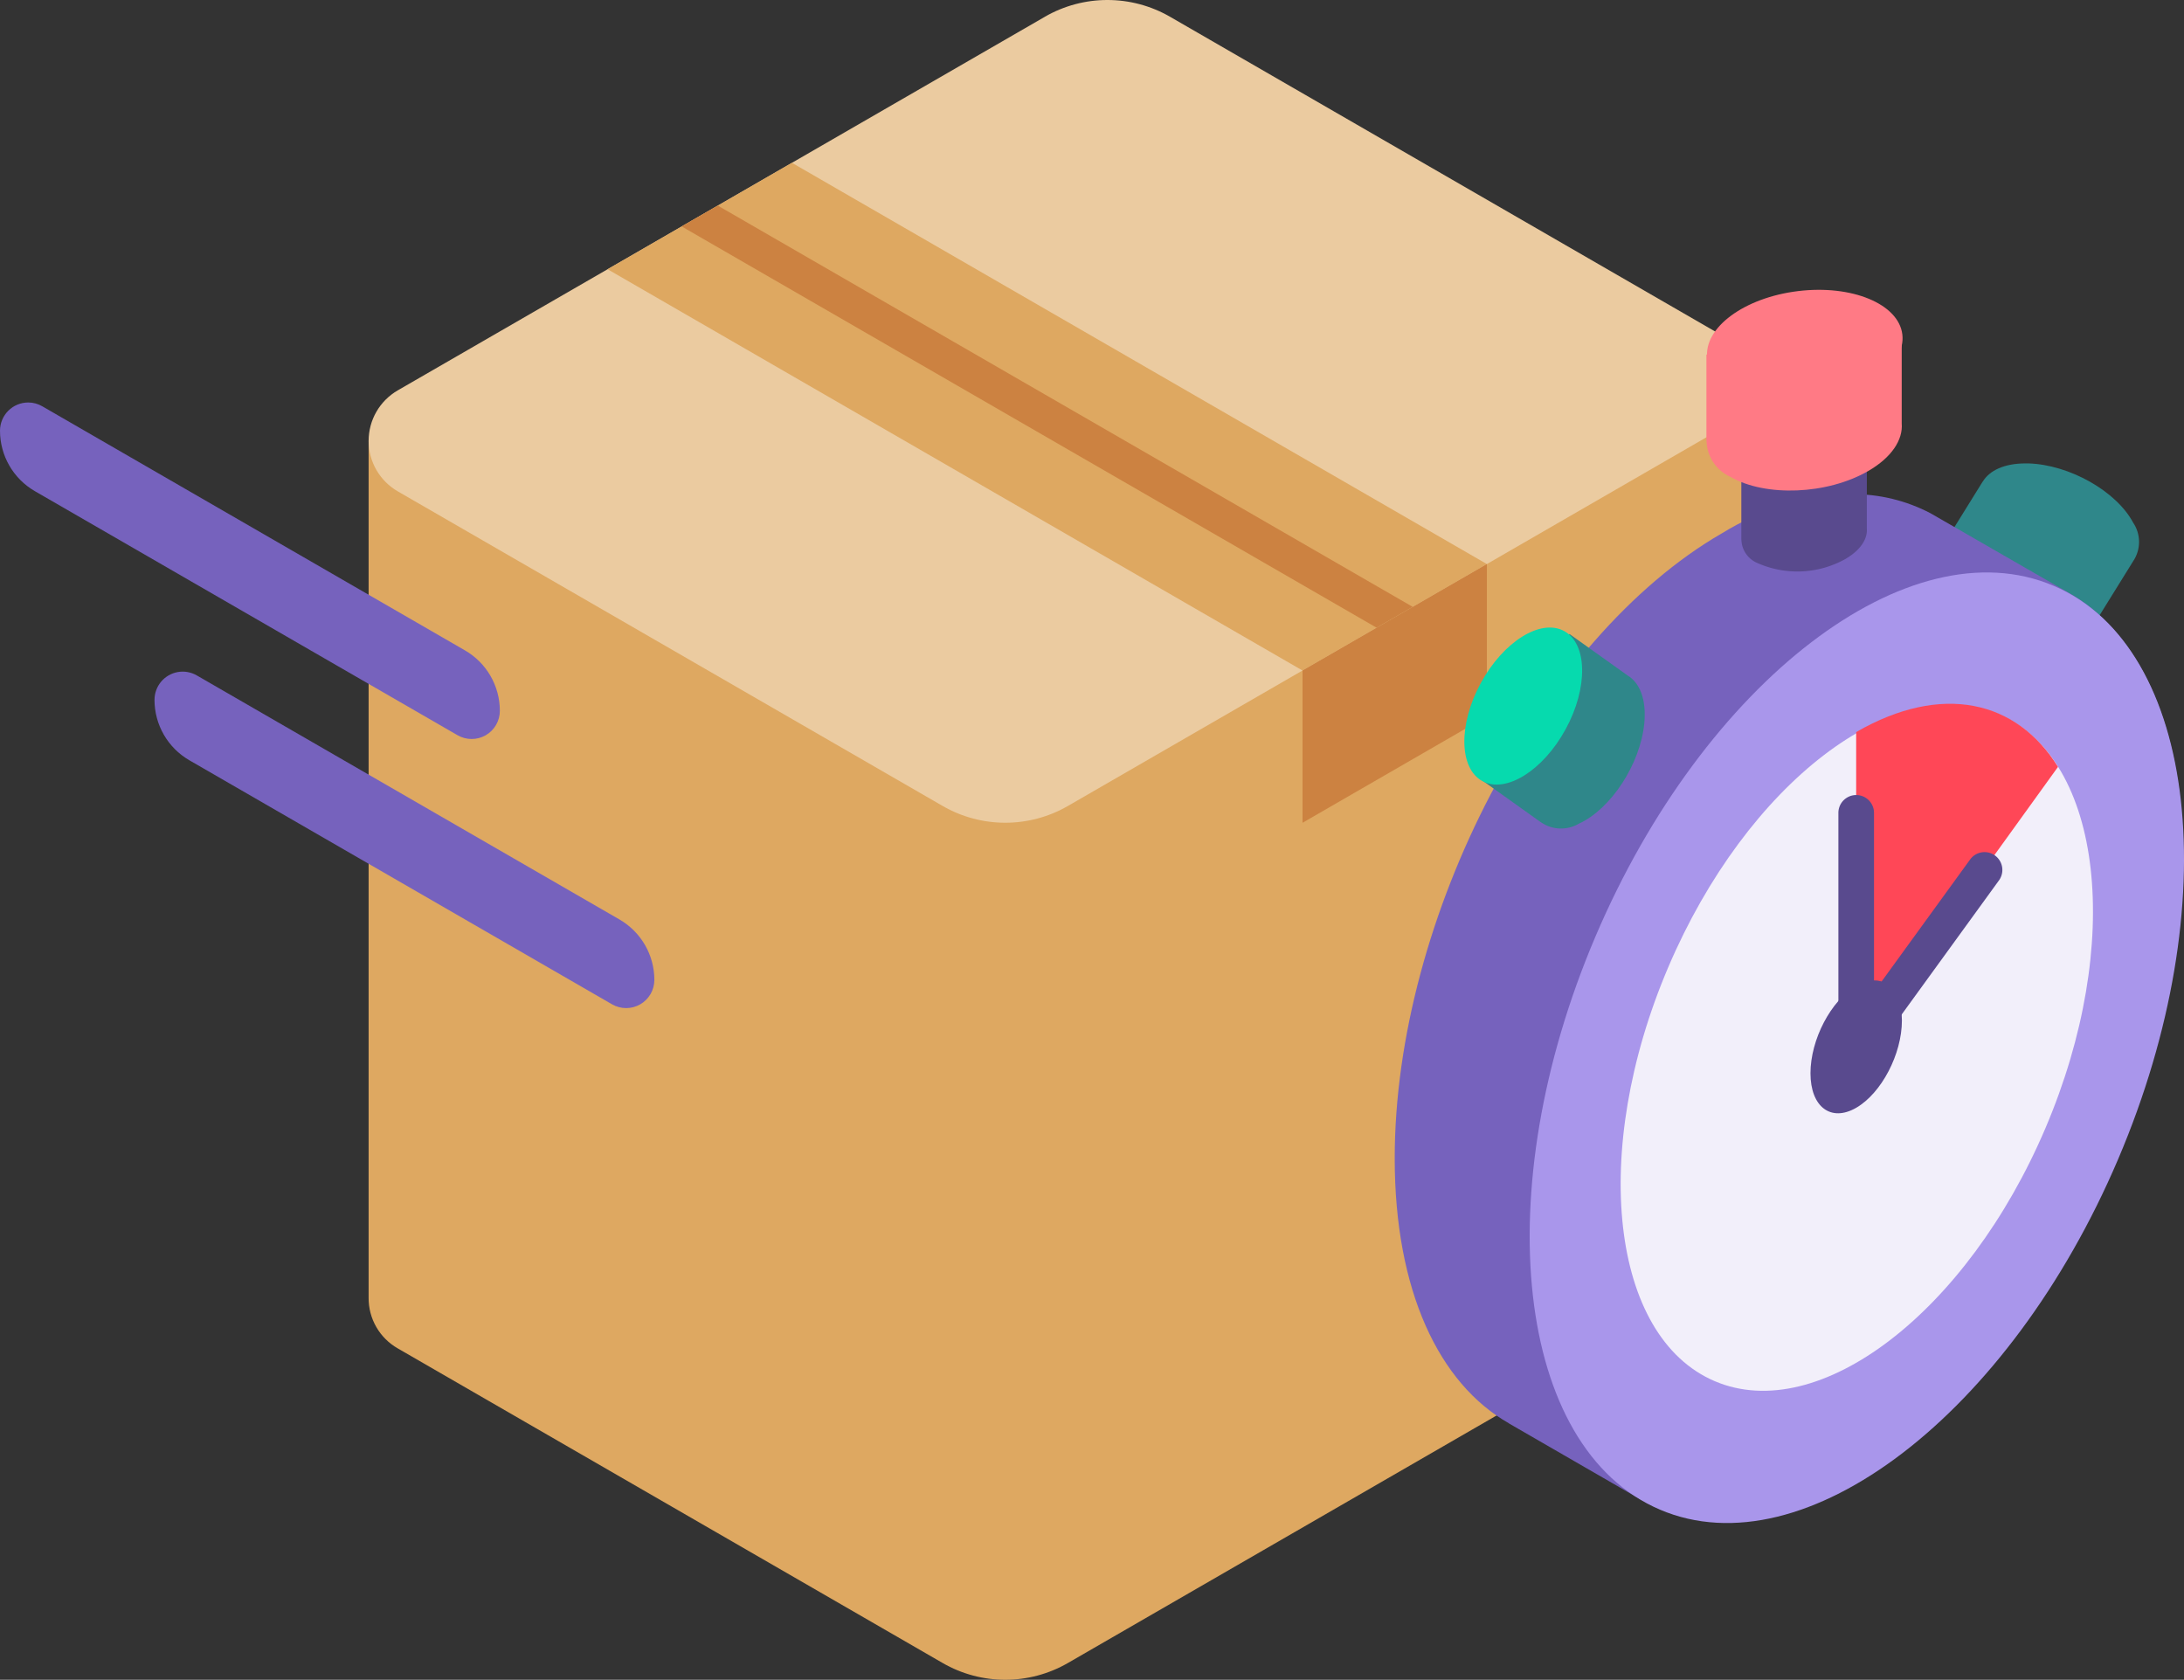
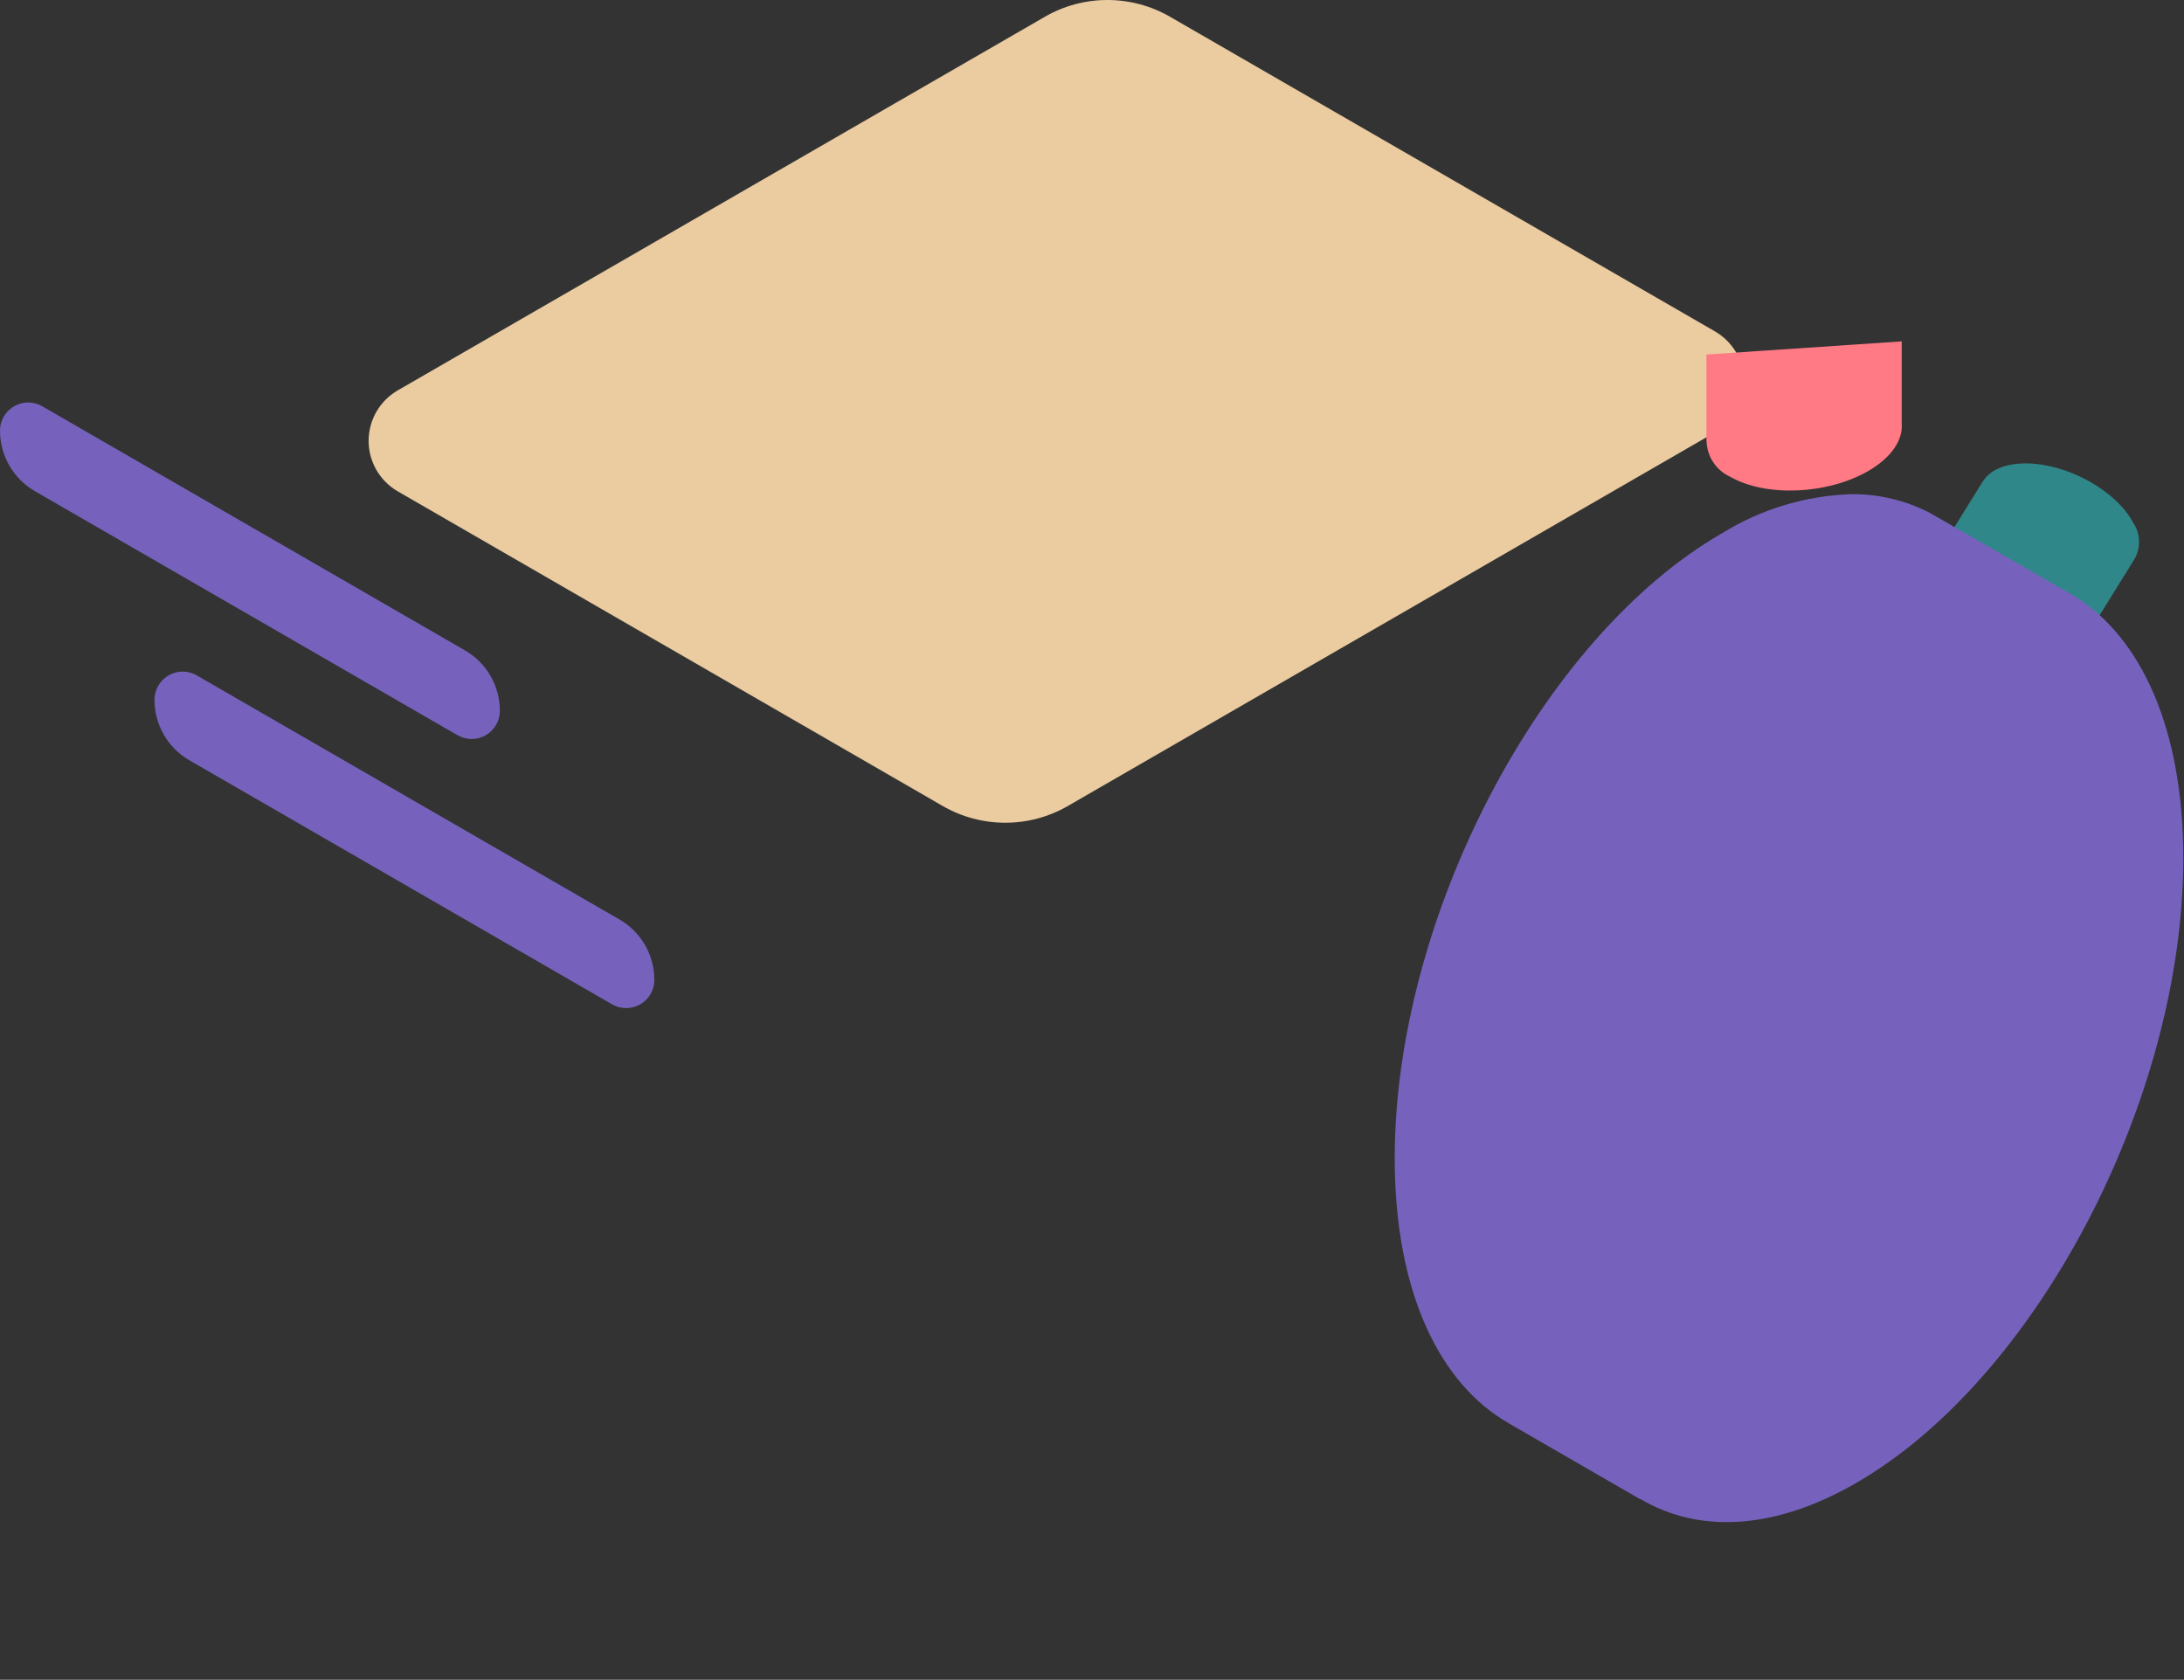
<svg xmlns="http://www.w3.org/2000/svg" xmlns:xlink="http://www.w3.org/1999/xlink" id="Grupo_571" data-name="Grupo 571" width="180.711" height="138.985" viewBox="0 0 180.711 138.985">
  <rect x="0" y="0" width="180.711" height="138.985" fill="#333333" stroke="none" />
  <defs>
    <clipPath id="clip-path">
      <path id="Trazado_791" data-name="Trazado 791" d="M458.239,110.163l0,0-3.282,5.29.009,0a2.906,2.906,0,0,0,.094,3.086c1.387,2.588,5.258,4.774,8.648,4.882,1.959.062,3.323-.586,3.861-1.642l3.111-5.013h0a2.855,2.855,0,0,0-.006-3.216c-1.387-2.589-5.259-4.775-8.647-4.883q-.13,0-.256,0c-1.732,0-2.966.575-3.526,1.5" transform="translate(-454.564 -108.664)" fill="none" />
    </clipPath>
    <linearGradient id="linear-gradient" x1="-9.458" y1="6.791" x2="-9.437" y2="6.791" gradientUnits="objectBoundingBox">
      <stop offset="0" stop-color="#236568" />
      <stop offset="1" stop-color="#2f878a" />
    </linearGradient>
    <clipPath id="clip-path-2">
-       <path id="Trazado_792" data-name="Trazado 792" d="M86.444,94.432v70.91a4.779,4.779,0,0,0,2.412,4.179l45.086,26.03a10.364,10.364,0,0,0,10.364,0l53.539-30.911a4.778,4.778,0,0,0,2.412-4.179V89.551Z" transform="translate(-86.444 -89.551)" fill="none" />
-     </clipPath>
+       </clipPath>
    <linearGradient id="linear-gradient-2" x1="-0.268" y1="0.996" x2="-0.265" y2="0.996" gradientUnits="objectBoundingBox">
      <stop offset="0" stop-color="#cc8241" />
      <stop offset="1" stop-color="#dea861" />
    </linearGradient>
    <clipPath id="clip-path-3">
      <path id="Trazado_793" data-name="Trazado 793" d="M142.4,1.389,88.856,32.3a4.824,4.824,0,0,0,0,8.355l45.086,26.031a10.364,10.364,0,0,0,10.364,0l53.539-30.911a4.824,4.824,0,0,0,0-8.355L152.759,1.389a10.366,10.366,0,0,0-10.364,0" transform="translate(-86.444 -0.001)" fill="none" />
    </clipPath>
    <linearGradient id="linear-gradient-3" x1="-0.247" y1="1.28" x2="-0.244" y2="1.28" gradientUnits="objectBoundingBox">
      <stop offset="0" stop-color="#dea861" />
      <stop offset="1" stop-color="#ebcba0" />
    </linearGradient>
    <clipPath id="clip-path-4">
-       <rect id="Rectángulo_79" data-name="Rectángulo 79" width="180.711" height="138.985" fill="none" />
-     </clipPath>
+       </clipPath>
    <clipPath id="clip-path-5">
      <path id="Trazado_797" data-name="Trazado 797" d="M0,96.723a5.775,5.775,0,0,0,2.888,5L37.86,121.916a2.334,2.334,0,0,0,3.5-2.021,5.775,5.775,0,0,0-2.888-5L3.5,94.7a2.312,2.312,0,0,0-1.163-.316A2.338,2.338,0,0,0,0,96.723" transform="translate(0 -94.385)" fill="none" />
    </clipPath>
    <linearGradient id="linear-gradient-4" x1="0.049" y1="2.325" x2="0.057" y2="2.325" gradientUnits="objectBoundingBox">
      <stop offset="0" stop-color="#43386b" />
      <stop offset="1" stop-color="#7662bd" />
    </linearGradient>
    <clipPath id="clip-path-6">
      <path id="Trazado_798" data-name="Trazado 798" d="M36.233,159.833a5.775,5.775,0,0,0,2.888,5l34.972,20.191a2.334,2.334,0,0,0,3.5-2.021,5.776,5.776,0,0,0-2.888-5L39.735,157.811a2.33,2.33,0,0,0-3.5,2.022" transform="translate(-36.233 -157.495)" fill="none" />
    </clipPath>
    <linearGradient id="linear-gradient-5" x1="-0.229" y1="1.881" x2="-0.222" y2="1.881" xlink:href="#linear-gradient-4" />
    <clipPath id="clip-path-7">
      <path id="Trazado_799" data-name="Trazado 799" d="M354.14,119.126c-14.945,8.628-27.061,31.778-27.061,51.705,0,10.956,3.667,18.646,9.448,21.926l0,.009,10.848,6.263.012-.024c4.768,2.851,11.024,2.645,17.88-1.313,14.946-8.629,27.061-31.778,27.061-51.705,0-10.694-3.492-18.28-9.035-21.687l0,0-11.874-6.836h0a13.818,13.818,0,0,0-6.537-1.583,21.68,21.68,0,0,0-10.74,3.246" transform="translate(-327.079 -115.88)" fill="none" />
    </clipPath>
    <linearGradient id="linear-gradient-6" x1="-0.882" y1="1.054" x2="-0.879" y2="1.054" xlink:href="#linear-gradient-4" />
    <clipPath id="clip-path-9">
      <path id="Trazado_806" data-name="Trazado 806" d="M400.176,81.143V88.3h.011a3.341,3.341,0,0,0,1.963,2.957c2.924,1.688,8.032,1.477,11.409-.473,1.951-1.127,2.89-2.587,2.777-3.945V80.055Z" transform="translate(-400.176 -80.055)" fill="none" />
    </clipPath>
    <linearGradient id="linear-gradient-7" x1="-8.659" y1="8.591" x2="-8.637" y2="8.591" gradientUnits="objectBoundingBox">
      <stop offset="0" stop-color="#ab2c37" />
      <stop offset="1" stop-color="#ff7a85" />
    </linearGradient>
    <clipPath id="clip-path-11">
      <path id="Trazado_808" data-name="Trazado 808" d="M347.119,160.673l5.068,3.615,0-.008a2.906,2.906,0,0,0,3.086.1c2.672-1.218,5.1-4.941,5.427-8.317.188-1.951-.372-3.354-1.391-3.959l-4.8-3.426Z" transform="translate(-347.119 -148.681)" fill="none" />
    </clipPath>
    <linearGradient id="linear-gradient-8" x1="-5.589" y1="4.293" x2="-5.572" y2="4.293" xlink:href="#linear-gradient" />
  </defs>
  <g id="Grupo_548" data-name="Grupo 548" transform="translate(160.383 38.34)">
    <g id="Grupo_547" data-name="Grupo 547" clip-path="url(#clip-path)">
      <rect id="Rectángulo_76" data-name="Rectángulo 76" width="16.942" height="14.821" transform="translate(-0.155 0)" fill="url(#linear-gradient)" />
    </g>
  </g>
  <g id="Grupo_550" data-name="Grupo 550" transform="translate(30.5 31.596)">
    <g id="Grupo_549" data-name="Grupo 549" clip-path="url(#clip-path-2)">
      <rect id="Rectángulo_77" data-name="Rectángulo 77" width="113.814" height="107.852" transform="translate(0 0)" fill="url(#linear-gradient-2)" />
    </g>
  </g>
  <g id="Grupo_552" data-name="Grupo 552" transform="translate(30.5 0)">
    <g id="Grupo_551" data-name="Grupo 551" clip-path="url(#clip-path-3)">
      <rect id="Rectángulo_78" data-name="Rectángulo 78" width="117.066" height="134.227" transform="matrix(0.5, -0.866, 0.866, 0.5, -30.481, 51.403)" fill="url(#linear-gradient-3)" />
    </g>
  </g>
  <g id="Grupo_554" data-name="Grupo 554">
    <g id="Grupo_553" data-name="Grupo 553" clip-path="url(#clip-path-4)">
      <path id="Trazado_794" data-name="Trazado 794" d="M142.482,46.984l57.5,33.2,15.254-8.807-57.5-33.2Z" transform="translate(-92.21 -24.707)" fill="#dea861" />
      <path id="Trazado_795" data-name="Trazado 795" d="M162.841,48.206l57.5,33.2-2.988,1.725-57.5-33.2Z" transform="translate(-103.452 -31.197)" fill="#cc8241" />
      <path id="Trazado_796" data-name="Trazado 796" d="M305.462,141.081v12.6l15.254-8.807v-12.6Z" transform="translate(-197.686 -85.604)" fill="#cc8241" />
    </g>
  </g>
  <g id="Grupo_556" data-name="Grupo 556" transform="translate(0 33.302)">
    <g id="Grupo_555" data-name="Grupo 555" clip-path="url(#clip-path-5)">
      <rect id="Rectángulo_80" data-name="Rectángulo 80" width="45.89" height="50.126" transform="translate(-12.69 20.621) rotate(-58.393)" fill="url(#linear-gradient-4)" />
    </g>
  </g>
  <g id="Grupo_558" data-name="Grupo 558" transform="translate(12.784 55.569)">
    <g id="Grupo_557" data-name="Grupo 557" clip-path="url(#clip-path-6)">
      <rect id="Rectángulo_81" data-name="Rectángulo 81" width="45.89" height="50.126" transform="matrix(0.524, -0.852, 0.852, 0.524, -12.69, 20.62)" fill="url(#linear-gradient-5)" />
    </g>
  </g>
  <g id="Grupo_560" data-name="Grupo 560" transform="translate(115.403 40.886)">
    <g id="Grupo_559" data-name="Grupo 559" clip-path="url(#clip-path-7)">
      <rect id="Rectángulo_82" data-name="Rectángulo 82" width="107.081" height="99.493" transform="translate(-37.229 64.482) rotate(-60)" fill="url(#linear-gradient-6)" />
    </g>
  </g>
  <g id="Grupo_562" data-name="Grupo 562">
    <g id="Grupo_561" data-name="Grupo 561" clip-path="url(#clip-path-4)">
      <path id="Trazado_800" data-name="Trazado 800" d="M364.174,164.355c8.994-21.108,25.966-34.1,37.908-29.007s14.332,26.325,5.338,47.434-25.966,34.1-37.908,29.007-14.332-26.325-5.338-47.434" transform="translate(-232.156 -86.879)" fill="#a996eb" />
      <path id="Trazado_801" data-name="Trazado 801" d="M384,186.983c6.492-15.237,18.743-24.611,27.363-20.938s10.345,19,3.853,34.239-18.743,24.611-27.363,20.938-10.345-19-3.853-34.239" transform="translate(-245.969 -106.944)" fill="#f2effa" />
      <path id="Trazado_802" data-name="Trazado 802" d="M452,170.257c-3.428-5.526-9.622-6.962-16.7-2.879v26.044Z" transform="translate(-281.715 -106.805)" fill="#ff4757" />
-       <path id="Trazado_803" data-name="Trazado 803" d="M432.147,233.225c0-2.785-1.694-4.066-3.783-2.86s-3.782,4.442-3.782,7.227,1.693,4.066,3.782,2.859,3.783-4.441,3.783-7.227" transform="translate(-274.777 -148.792)" fill="#594a8e" />
      <path id="Trazado_804" data-name="Trazado 804" d="M431.125,211.824v-23.9a1.474,1.474,0,0,1,2.948,0v14.817l7.976-10.992a1.474,1.474,0,0,1,2.385,1.731Z" transform="translate(-279.011 -120.668)" fill="#594a8e" />
-       <path id="Trazado_805" data-name="Trazado 805" d="M418.749,114.04v-5.377l-10.385.7v5.617h.007a2.148,2.148,0,0,0,1.262,1.9,8.149,8.149,0,0,0,7.331-.3c1.254-.724,1.858-1.662,1.785-2.535" transform="translate(-264.281 -70.323)" fill="#594a8e" />
    </g>
  </g>
  <g id="Grupo_564" data-name="Grupo 564" transform="translate(141.194 28.246)">
    <g id="Grupo_563" data-name="Grupo 563" clip-path="url(#clip-path-9)">
      <rect id="Rectángulo_84" data-name="Rectángulo 84" width="16.302" height="12.89" transform="translate(-0.029 0)" fill="url(#linear-gradient-7)" />
    </g>
  </g>
  <g id="Grupo_566" data-name="Grupo 566">
    <g id="Grupo_565" data-name="Grupo 565" clip-path="url(#clip-path-4)">
      <path id="Trazado_807" data-name="Trazado 807" d="M407.85,68.069c4.458-.543,8.321,1.061,8.628,3.583s-3.057,5.007-7.515,5.55-8.321-1.061-8.628-3.583,3.057-5.007,7.515-5.55" transform="translate(-259.073 -43.984)" fill="#ff7a85" />
    </g>
  </g>
  <g id="Grupo_568" data-name="Grupo 568" transform="translate(122.474 52.459)">
    <g id="Grupo_567" data-name="Grupo 567" clip-path="url(#clip-path-11)">
-       <rect id="Rectángulo_86" data-name="Rectángulo 86" width="21.245" height="20.663" transform="matrix(0.581, -0.814, 0.814, 0.581, -7.694, 10.779)" fill="url(#linear-gradient-8)" />
-     </g>
+       </g>
  </g>
  <g id="Grupo_570" data-name="Grupo 570">
    <g id="Grupo_569" data-name="Grupo 569" clip-path="url(#clip-path-4)">
-       <path id="Trazado_809" data-name="Trazado 809" d="M344.773,151.751c1.866-3.428,4.951-5.351,6.89-4.3s2,4.691.132,8.119-4.951,5.351-6.89,4.3-2-4.691-.132-8.119" transform="translate(-222.246 -95.241)" fill="#06daae" />
+       <path id="Trazado_809" data-name="Trazado 809" d="M344.773,151.751c1.866-3.428,4.951-5.351,6.89-4.3" transform="translate(-222.246 -95.241)" fill="#06daae" />
    </g>
  </g>
</svg>